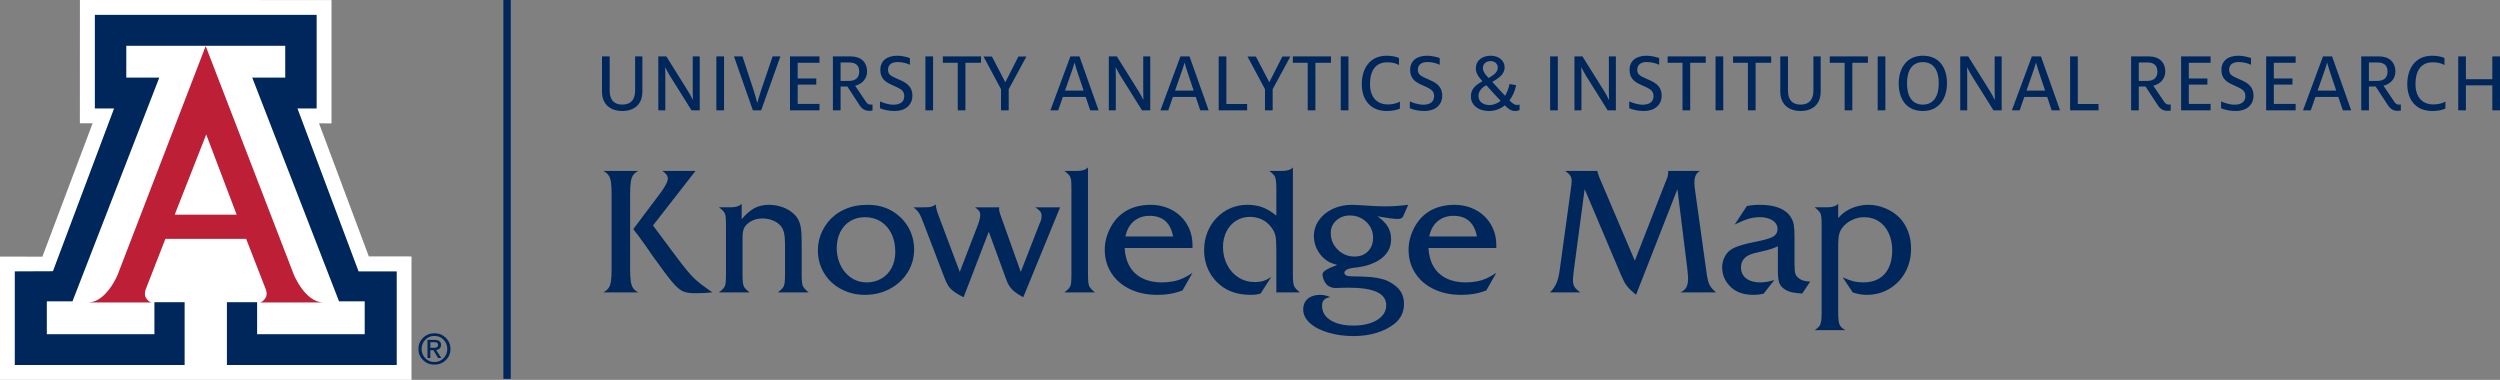
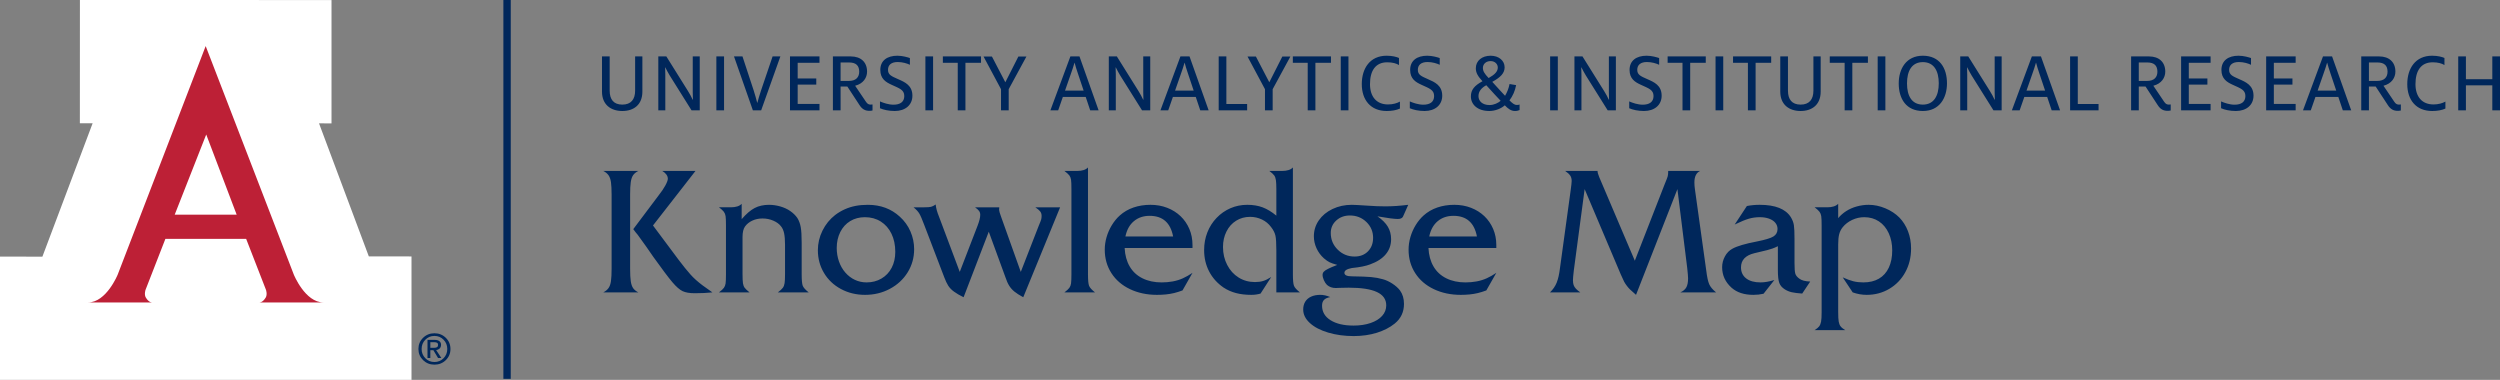
<svg xmlns="http://www.w3.org/2000/svg" version="1.1" id="Layer_1" x="0px" y="0px" viewBox="0 0 214.546 32.602" style="enable-background:new 0 0 214.546 32.602;" xml:space="preserve">
  <rect x="0" y="0" width="214.546" height="32.602" fill="#808080" stroke="none" />
  <g>
    <polygon style="fill:#FFFFFF;" points="6.858,0 6.854,10.58 7.95,10.577 3.638,22.026 0,22.02 0,32.602 35.315,32.602    35.315,22.007 31.651,22.001 27.378,10.585 28.45,10.59 28.45,0.004  " />
    <g>
      <path style="fill:#BD2036;" d="M17.651,3.954l7.564,19.614c0,0,0.969,2.387,2.543,2.387h-5.507c0,0,0.276,0.04,0.552-0.419    c0.158-0.263,0.025-0.656,0.025-0.656l-1.703-4.379h-3.474h-3.459l-1.706,4.379c0,0-0.13,0.393,0.027,0.656    c0.275,0.459,0.551,0.419,0.551,0.419H7.557c1.573,0,2.543-2.387,2.543-2.387L17.651,3.954z" />
    </g>
-     <polygon style="fill:#00275B;" points="17.658,3.929 24.478,3.929 24.478,6.657 21.645,6.657 29.095,25.858 31.298,25.858    31.298,28.683 22.065,28.683 22.065,25.935 19.473,25.935 19.473,31.324 34.046,31.324 34.046,23.289 30.774,23.294 25.528,9.308    27.175,9.308 27.175,1.278 17.658,1.278 8.14,1.278 8.14,9.308 9.789,9.308 4.542,23.276 1.269,23.289 1.269,31.324 15.844,31.324    15.844,25.935 13.251,25.935 13.251,28.683 4.018,28.683 4.018,25.858 6.221,25.858 13.671,6.657 10.838,6.657 10.838,3.929  " />
    <g>
      <path style="fill:#00275B;" d="M38.259,28.991c0.266,0.26,0.399,0.579,0.399,0.957c0,0.377-0.132,0.695-0.398,0.956    c-0.266,0.26-0.591,0.39-0.977,0.39c-0.386,0-0.711-0.13-0.977-0.39c-0.265-0.261-0.398-0.579-0.398-0.956    c0-0.378,0.134-0.697,0.399-0.957c0.267-0.261,0.591-0.391,0.976-0.391C37.667,28.6,37.993,28.73,38.259,28.991 M38.065,29.153    c-0.212-0.216-0.473-0.325-0.782-0.325c-0.309,0-0.569,0.109-0.782,0.325c-0.213,0.217-0.318,0.482-0.318,0.795    c0,0.314,0.105,0.579,0.318,0.795c0.213,0.216,0.473,0.323,0.782,0.323c0.308,0,0.568-0.107,0.782-0.323    c0.212-0.216,0.319-0.481,0.319-0.795C38.384,29.635,38.278,29.37,38.065,29.153 M36.687,29.169h0.123h0.501    c0.168,0,0.3,0.037,0.396,0.111c0.095,0.075,0.143,0.179,0.143,0.311c0,0.143-0.048,0.257-0.144,0.339    c-0.072,0.061-0.163,0.099-0.276,0.115l0.448,0.681h-0.141h-0.143l-0.403-0.673l-0.26,0.002v0.671h-0.122h-0.122V29.169z     M36.931,29.847h0.332c0.115,0,0.199-0.02,0.252-0.061c0.054-0.042,0.08-0.106,0.08-0.194c0-0.077-0.026-0.134-0.08-0.17    c-0.053-0.037-0.137-0.055-0.252-0.055h-0.332V29.847z" />
    </g>
    <polygon style="fill:#FFFFFF;" points="17.645,18.422 20.31,18.422 17.698,11.542 14.993,18.422  " />
    <rect x="43.2" style="fill:#00275B;" width="0.632" height="32.511" />
    <g>
      <path style="fill:#00275B;" d="M160.196,25.304c0.713,0,1.361-0.173,1.945-0.52c0.583-0.346,1.04-0.821,1.369-1.424    c0.33-0.603,0.495-1.281,0.495-2.033c0-0.532-0.088-1.026-0.264-1.483c-0.176-0.456-0.423-0.848-0.74-1.175    c-0.332-0.332-0.736-0.597-1.212-0.795c-0.476-0.198-0.951-0.297-1.425-0.297c-0.337,0-0.671,0.045-1.003,0.136    c-0.332,0.09-0.634,0.221-0.905,0.392s-0.506,0.376-0.706,0.615v-1.231c-0.196,0.201-0.506,0.301-0.931,0.301h-1.091    c0.205,0.156,0.346,0.285,0.421,0.388c0.076,0.102,0.125,0.227,0.147,0.373c0.022,0.147,0.033,0.413,0.033,0.799v7.448    c0,0.371-0.016,0.641-0.048,0.81c-0.032,0.168-0.087,0.302-0.165,0.403c-0.078,0.1-0.207,0.206-0.388,0.318h2.622    c-0.185-0.112-0.317-0.22-0.395-0.322c-0.078-0.103-0.132-0.238-0.161-0.407c-0.03-0.168-0.044-0.435-0.044-0.802v-5.83    c0-0.356,0.028-0.644,0.084-0.864c0.056-0.22,0.157-0.422,0.304-0.608c0.215-0.263,0.487-0.472,0.816-0.626    c0.33-0.154,0.673-0.231,1.03-0.231c0.478,0,0.898,0.12,1.259,0.359c0.362,0.239,0.642,0.578,0.843,1.015    c0.2,0.437,0.3,0.929,0.3,1.475c0,0.572-0.098,1.065-0.293,1.48c-0.195,0.415-0.477,0.73-0.846,0.945s-0.814,0.322-1.337,0.322    c-0.307,0-0.591-0.032-0.849-0.095c-0.259-0.064-0.567-0.176-0.923-0.337l0.857,1.289    C159.39,25.233,159.791,25.304,160.196,25.304 M152.695,24.279c0.08,0.22,0.24,0.405,0.48,0.557c0.19,0.117,0.39,0.199,0.6,0.245    s0.506,0.084,0.886,0.113l0.689-1.032c-0.435-0.015-0.75-0.1-0.945-0.257c-0.181-0.131-0.293-0.274-0.337-0.428    s-0.066-0.455-0.066-0.905v-2.043c0-0.581-0.018-0.985-0.055-1.212c-0.036-0.227-0.123-0.453-0.26-0.678    c-0.444-0.708-1.335-1.062-2.673-1.062c-0.381,0-0.747,0.034-1.099,0.103l-1.047,1.589c0.518-0.249,0.925-0.416,1.223-0.502    c0.298-0.085,0.61-0.128,0.938-0.128c0.293,0,0.555,0.042,0.787,0.125s0.411,0.201,0.538,0.355s0.191,0.331,0.191,0.531    c0,0.283-0.119,0.498-0.355,0.645c-0.237,0.146-0.715,0.29-1.432,0.432c-0.992,0.19-1.685,0.395-2.08,0.615    c-0.269,0.142-0.484,0.36-0.645,0.655c-0.161,0.296-0.242,0.607-0.242,0.934c0,0.689,0.269,1.275,0.806,1.758    c0.459,0.41,1.084,0.615,1.875,0.615c0.308,0,0.598-0.032,0.872-0.095l0.93-1.179c-0.45,0.137-0.845,0.205-1.187,0.205    c-0.527,0-0.939-0.115-1.234-0.344c-0.295-0.23-0.443-0.545-0.443-0.945c0-0.625,0.381-1.03,1.143-1.216    c0.571-0.132,0.938-0.22,1.102-0.264c0.163-0.044,0.312-0.089,0.447-0.135c0.134-0.046,0.291-0.114,0.472-0.202v2.044    C152.574,23.691,152.614,24.059,152.695,24.279 M137.251,15.219c-0.102-0.244-0.154-0.427-0.154-0.549h-2.776    c0.206,0.141,0.349,0.274,0.433,0.399c0.083,0.124,0.124,0.279,0.124,0.465c0,0.112-0.029,0.383-0.088,0.813l-0.915,6.657    c-0.064,0.523-0.158,0.939-0.282,1.249c-0.125,0.31-0.317,0.59-0.575,0.839h2.6c-0.161-0.112-0.287-0.217-0.377-0.315    c-0.091-0.098-0.155-0.201-0.194-0.311c-0.04-0.11-0.059-0.25-0.059-0.421c0-0.137,0.024-0.413,0.073-0.828l0.93-6.987    l3.106,7.331c0.136,0.308,0.232,0.513,0.285,0.615c0.054,0.103,0.13,0.219,0.228,0.348c0.097,0.13,0.189,0.235,0.274,0.315    c0.086,0.081,0.258,0.236,0.517,0.465l3.552-9.074l0.842,6.774c0.049,0.45,0.073,0.745,0.073,0.887    c0,0.327-0.049,0.581-0.146,0.761c-0.098,0.181-0.269,0.328-0.513,0.44h3.062c-0.288-0.234-0.484-0.465-0.586-0.692    c-0.103-0.227-0.188-0.622-0.257-1.183l-0.974-6.987c-0.029-0.201-0.044-0.391-0.044-0.572c0-0.507,0.164-0.837,0.491-0.988    h-2.739c0,0.2-0.014,0.351-0.04,0.454c-0.027,0.102-0.114,0.329-0.261,0.681l-2.563,6.57L137.251,15.219z M123.379,18.983    c0.366-0.307,0.818-0.461,1.355-0.461c1.118,0,1.789,0.591,2.014,1.773h-4.094C122.771,19.728,123.013,19.291,123.379,18.983     M128.411,21.027c0-0.498-0.091-0.958-0.271-1.381c-0.181-0.422-0.433-0.787-0.755-1.095c-0.322-0.307-0.703-0.546-1.142-0.717    c-0.44-0.171-0.918-0.257-1.436-0.257c-0.527,0-1.014,0.077-1.461,0.231c-0.447,0.154-0.839,0.382-1.176,0.685    c-0.259,0.234-0.486,0.511-0.681,0.831s-0.345,0.659-0.45,1.018c-0.105,0.359-0.158,0.722-0.158,1.088    c0,0.747,0.189,1.416,0.568,2.007c0.378,0.59,0.91,1.049,1.597,1.377c0.685,0.327,1.458,0.49,2.318,0.49    c0.253,0,0.506-0.012,0.758-0.036c0.251-0.025,0.49-0.065,0.717-0.121c0.228-0.056,0.466-0.131,0.715-0.224l0.857-1.508    c-0.289,0.195-0.567,0.352-0.835,0.472c-0.269,0.12-0.556,0.208-0.861,0.264s-0.624,0.084-0.956,0.084    c-0.62,0-1.167-0.117-1.64-0.352c-0.474-0.234-0.84-0.573-1.099-1.018c-0.259-0.444-0.403-0.971-0.432-1.582h5.823V21.027z     M117.259,19.049c0.385,0.372,0.578,0.826,0.578,1.363c0,0.473-0.146,0.859-0.439,1.157c-0.293,0.298-0.677,0.447-1.15,0.447    c-0.567,0-1.049-0.197-1.447-0.59c-0.398-0.393-0.597-0.87-0.597-1.432c0-0.429,0.158-0.787,0.473-1.073    c0.315-0.285,0.704-0.428,1.168-0.428C116.402,18.493,116.873,18.678,117.259,19.049 M118.899,17.709    c-0.483,0-0.989-0.019-1.516-0.059c-0.732-0.048-1.191-0.073-1.377-0.073c-0.601,0-1.151,0.12-1.652,0.359    c-0.5,0.239-0.892,0.564-1.175,0.974s-0.425,0.867-0.425,1.37c0,0.351,0.076,0.693,0.227,1.025    c0.151,0.332,0.364,0.62,0.637,0.865c0.181,0.156,0.345,0.269,0.491,0.34c0.147,0.071,0.364,0.145,0.652,0.223    c-0.352,0.137-0.617,0.251-0.795,0.341c-0.178,0.09-0.3,0.173-0.366,0.249c-0.066,0.076-0.099,0.165-0.099,0.267    c0,0.132,0.037,0.282,0.11,0.451c0.073,0.168,0.161,0.304,0.264,0.406c0.205,0.181,0.456,0.271,0.754,0.271    c0.147,0,0.266-0.004,0.359-0.014c0.19-0.01,0.444-0.015,0.762-0.015c1.079,0,1.884,0.125,2.417,0.374    c0.532,0.249,0.798,0.629,0.798,1.142c0,0.342-0.117,0.643-0.352,0.905c-0.234,0.261-0.565,0.465-0.992,0.611    c-0.427,0.147-0.914,0.22-1.461,0.22c-0.825,0-1.482-0.153-1.97-0.458c-0.489-0.305-0.733-0.721-0.733-1.249    c0-0.219,0.058-0.387,0.172-0.501c0.115-0.115,0.292-0.194,0.531-0.238c-0.298-0.127-0.583-0.191-0.857-0.191    c-0.302,0-0.565,0.052-0.787,0.154c-0.222,0.103-0.391,0.248-0.505,0.436c-0.115,0.188-0.172,0.411-0.172,0.67    c0,0.425,0.191,0.812,0.575,1.161c0.383,0.349,0.908,0.623,1.574,0.82c0.667,0.198,1.396,0.297,2.187,0.297    c0.356,0,0.703-0.025,1.04-0.073c0.336-0.049,0.65-0.119,0.941-0.209c0.29-0.091,0.567-0.203,0.831-0.337s0.5-0.287,0.71-0.458    c0.528-0.43,0.791-0.991,0.791-1.684c0-0.454-0.114-0.84-0.344-1.158c-0.161-0.209-0.378-0.404-0.652-0.582    c-0.273-0.178-0.544-0.304-0.813-0.377c-0.322-0.093-0.662-0.155-1.021-0.187c-0.359-0.032-0.9-0.052-1.623-0.062    c-0.439,0-0.659-0.1-0.659-0.3c0-0.098,0.05-0.18,0.15-0.246s0.26-0.121,0.48-0.165c0.684-0.068,1.209-0.173,1.575-0.314    c0.595-0.215,1.045-0.506,1.347-0.872c0.303-0.366,0.455-0.796,0.455-1.289c0-0.4-0.093-0.757-0.279-1.069    c-0.185-0.313-0.483-0.611-0.893-0.894c0.864,0.151,1.445,0.227,1.743,0.227c0.229,0,0.378-0.066,0.447-0.198l0.454-1.018    C120.147,17.665,119.495,17.709,118.899,17.709 M108.353,17.793c-0.385-0.144-0.822-0.216-1.311-0.216    c-0.517,0-1.001,0.098-1.45,0.293c-0.449,0.196-0.845,0.471-1.186,0.828c-0.342,0.356-0.606,0.77-0.791,1.241    c-0.186,0.472-0.279,0.978-0.279,1.52c0,0.674,0.143,1.285,0.429,1.835c0.285,0.549,0.697,1.009,1.234,1.38    c0.327,0.215,0.685,0.374,1.073,0.476c0.388,0.103,0.826,0.154,1.315,0.154c0.273,0,0.537-0.036,0.791-0.11l0.915-1.42    c-0.264,0.166-0.496,0.279-0.696,0.34c-0.2,0.061-0.432,0.092-0.696,0.092c-0.522,0-0.991-0.13-1.406-0.389    c-0.415-0.258-0.742-0.62-0.981-1.084c-0.24-0.463-0.359-0.976-0.359-1.538c0-0.488,0.099-0.93,0.297-1.325    c0.197-0.396,0.473-0.705,0.827-0.927c0.354-0.222,0.756-0.333,1.205-0.333c0.356,0,0.693,0.076,1.011,0.227    c0.317,0.151,0.578,0.366,0.783,0.645c0.196,0.249,0.32,0.492,0.374,0.728c0.054,0.237,0.081,0.663,0.081,1.278v3.604h2.021    c-0.278-0.22-0.448-0.409-0.509-0.568c-0.061-0.158-0.092-0.489-0.092-0.992v-9.163c-0.185,0.201-0.495,0.301-0.93,0.301h-1.091    c0.2,0.151,0.338,0.278,0.414,0.38c0.075,0.103,0.125,0.241,0.15,0.414c0.024,0.174,0.037,0.429,0.037,0.766v2.277    C109.132,18.175,108.739,17.937,108.353,17.793 M97.306,18.983c0.366-0.307,0.818-0.461,1.355-0.461    c1.118,0,1.789,0.591,2.014,1.773h-4.094C96.698,19.728,96.94,19.291,97.306,18.983 M102.338,21.027    c0-0.498-0.091-0.958-0.271-1.381c-0.181-0.422-0.433-0.787-0.755-1.095c-0.322-0.307-0.703-0.546-1.142-0.717    c-0.44-0.171-0.918-0.257-1.436-0.257c-0.527,0-1.014,0.077-1.461,0.231c-0.447,0.154-0.839,0.382-1.176,0.685    c-0.259,0.234-0.486,0.511-0.681,0.831s-0.345,0.659-0.45,1.018c-0.105,0.359-0.158,0.722-0.158,1.088    c0,0.747,0.189,1.416,0.568,2.007c0.378,0.59,0.911,1.049,1.597,1.377c0.686,0.327,1.458,0.49,2.318,0.49    c0.254,0,0.506-0.012,0.758-0.036c0.251-0.025,0.49-0.065,0.718-0.121c0.227-0.056,0.465-0.131,0.714-0.224l0.857-1.508    c-0.289,0.195-0.567,0.352-0.835,0.472c-0.269,0.12-0.556,0.208-0.861,0.264s-0.624,0.084-0.956,0.084    c-0.62,0-1.167-0.117-1.64-0.352c-0.474-0.234-0.84-0.573-1.099-1.018c-0.259-0.444-0.403-0.971-0.432-1.582h5.823V21.027z     M93.461,24.524c-0.061-0.158-0.092-0.489-0.092-0.992v-9.163c-0.185,0.201-0.495,0.301-0.93,0.301h-1.091    c0.205,0.156,0.345,0.284,0.421,0.384c0.075,0.1,0.124,0.223,0.146,0.37c0.022,0.146,0.033,0.415,0.033,0.806v7.302    c0,0.381-0.011,0.646-0.033,0.795s-0.071,0.274-0.146,0.377c-0.076,0.102-0.216,0.232-0.421,0.388h2.622    C93.691,24.872,93.522,24.683,93.461,24.524 M86.283,23.788c0.098,0.298,0.205,0.541,0.323,0.729    c0.117,0.188,0.264,0.355,0.443,0.502c0.178,0.146,0.433,0.31,0.765,0.49l3.164-7.719h-2.131c0.2,0.131,0.34,0.25,0.421,0.355    c0.08,0.105,0.121,0.231,0.121,0.377c0,0.122-0.012,0.227-0.037,0.315c-0.024,0.088-0.093,0.264-0.205,0.527l-1.545,3.97    l-1.692-4.739c-0.113-0.307-0.169-0.503-0.169-0.586c0-0.029,0.005-0.102,0.015-0.219h-2.08c0.166,0.117,0.282,0.222,0.348,0.315    c0.066,0.092,0.099,0.202,0.099,0.329c0,0.23-0.076,0.54-0.227,0.93l-1.531,3.97l-1.78-4.739c-0.161-0.39-0.256-0.739-0.286-1.047    c-0.156,0.107-0.29,0.175-0.402,0.201c-0.113,0.027-0.303,0.041-0.572,0.041h-0.93c0.23,0.185,0.396,0.363,0.498,0.534    c0.103,0.171,0.252,0.518,0.447,1.04l1.692,4.424c0.112,0.303,0.227,0.546,0.344,0.729c0.117,0.183,0.28,0.352,0.487,0.505    c0.208,0.154,0.485,0.316,0.831,0.487l2.161-5.625L86.283,23.788z M75.59,19.013c0.393,0.249,0.698,0.598,0.916,1.047    c0.217,0.449,0.326,0.967,0.326,1.553c0,0.517-0.104,0.974-0.312,1.37c-0.207,0.395-0.499,0.703-0.875,0.922    c-0.376,0.22-0.801,0.33-1.274,0.33c-0.357,0-0.69-0.072-1-0.216c-0.31-0.144-0.585-0.353-0.824-0.626    c-0.239-0.274-0.423-0.594-0.549-0.96c-0.127-0.366-0.191-0.749-0.191-1.15c0-0.507,0.101-0.964,0.304-1.369    c0.203-0.406,0.487-0.719,0.853-0.941c0.367-0.223,0.786-0.334,1.26-0.334C74.742,18.639,75.197,18.764,75.59,19.013     M73.411,17.672c-0.322,0.064-0.627,0.16-0.915,0.29c-0.289,0.129-0.562,0.292-0.821,0.487c-0.464,0.361-0.827,0.809-1.091,1.344    c-0.264,0.534-0.396,1.095-0.396,1.681c0,0.713,0.175,1.362,0.524,1.948s0.835,1.046,1.458,1.381    c0.622,0.334,1.312,0.501,2.069,0.501c0.776,0,1.488-0.173,2.135-0.52c0.647-0.346,1.154-0.819,1.523-1.417    c0.369-0.598,0.553-1.258,0.553-1.981c0-0.528-0.105-1.034-0.315-1.52s-0.515-0.909-0.915-1.271    c-0.738-0.678-1.651-1.018-2.74-1.018C74.09,17.577,73.733,17.609,73.411,17.672 M62.719,17.79h-1.018    c0.205,0.156,0.346,0.285,0.421,0.388c0.076,0.102,0.125,0.227,0.147,0.373c0.022,0.147,0.033,0.413,0.033,0.799v4.182    c0,0.381-0.011,0.646-0.033,0.795s-0.071,0.274-0.147,0.377c-0.075,0.102-0.216,0.232-0.421,0.388h2.622    c-0.2-0.161-0.338-0.292-0.414-0.392c-0.075-0.1-0.125-0.231-0.15-0.392c-0.024-0.161-0.036-0.42-0.036-0.776v-3.194    c0-0.4,0.07-0.7,0.212-0.9c0.156-0.215,0.366-0.384,0.63-0.506s0.554-0.183,0.872-0.183c0.327,0,0.635,0.062,0.926,0.187    c0.29,0.124,0.511,0.287,0.663,0.487c0.122,0.146,0.21,0.343,0.264,0.59c0.053,0.246,0.08,0.579,0.08,0.999v2.52    c0,0.342-0.012,0.596-0.037,0.762c-0.024,0.166-0.075,0.301-0.153,0.406c-0.078,0.105-0.22,0.236-0.425,0.392h2.644    c-0.278-0.22-0.448-0.409-0.509-0.568c-0.061-0.158-0.092-0.489-0.092-0.992v-2.688c0-0.601-0.027-1.051-0.08-1.351    c-0.054-0.301-0.152-0.563-0.293-0.788c-0.152-0.22-0.352-0.416-0.601-0.589c-0.249-0.174-0.536-0.307-0.86-0.4    c-0.325-0.092-0.649-0.139-0.971-0.139c-0.469,0-0.879,0.092-1.23,0.275c-0.352,0.183-0.723,0.502-1.114,0.956v-1.319    C63.464,17.69,63.154,17.79,62.719,17.79 M54.721,20.141c0.556,0.761,1.005,1.396,1.347,1.904c0.752,1.05,1.295,1.772,1.63,2.168    c0.334,0.395,0.629,0.653,0.882,0.773c0.254,0.119,0.603,0.179,1.048,0.179c0.556,0,1.059-0.024,1.509-0.073    c-0.372-0.259-0.655-0.462-0.85-0.608c-0.195-0.147-0.383-0.3-0.564-0.461c-0.181-0.162-0.339-0.32-0.476-0.477    c-0.278-0.312-0.612-0.725-1-1.237c-0.388-0.513-1.124-1.499-2.208-2.959l3.647-4.68h-2.849c0.318,0.195,0.476,0.42,0.476,0.673    c0,0.122-0.072,0.315-0.216,0.579s-0.331,0.54-0.56,0.828l-2.19,2.915C54.518,19.899,54.642,20.058,54.721,20.141 M54.131,15.629    c0.037-0.254,0.104-0.452,0.201-0.593c0.098-0.142,0.247-0.264,0.447-0.366h-3.003c0.195,0.102,0.345,0.225,0.447,0.369    c0.103,0.144,0.172,0.342,0.209,0.594c0.036,0.251,0.055,0.604,0.055,1.058v6.379c0,0.455-0.019,0.807-0.055,1.059    c-0.037,0.251-0.106,0.449-0.209,0.593c-0.102,0.144-0.252,0.267-0.447,0.37h3.003c-0.2-0.103-0.349-0.225-0.447-0.366    c-0.097-0.142-0.164-0.34-0.201-0.594c-0.037-0.253-0.055-0.607-0.055-1.062v-6.379C54.076,16.237,54.094,15.883,54.131,15.629" />
      <path style="fill:#00275B;" d="M210.961,9.467h0.66V7.321h2.265v2.146h0.66V4.842h-0.66v1.953h-2.265V4.842h-0.66V9.467z     M208.725,9.526c0.446,0,0.817-0.067,1.136-0.208v-0.6c-0.26,0.141-0.594,0.245-1.025,0.245c-0.987,0-1.544-0.669-1.544-1.746    c0-1.158,0.483-1.871,1.478-1.871c0.467,0,0.794,0.104,1.009,0.237V4.975c-0.193-0.089-0.556-0.193-1.061-0.193    c-1.426,0-2.13,1.084-2.13,2.435C206.588,8.576,207.344,9.526,208.725,9.526 M203.297,6.943V5.361h0.728    c0.595,0,0.87,0.267,0.87,0.795c0,0.475-0.29,0.787-0.87,0.787H203.297z M205.77,9.511c0.096,0,0.178-0.007,0.267-0.029V8.963    c-0.059,0.007-0.111,0.014-0.163,0.014c-0.149,0-0.275-0.052-0.401-0.245l-0.927-1.374c0.705-0.178,1.023-0.697,1.023-1.21    c0-0.824-0.541-1.306-1.395-1.306h-1.536v4.625h0.659V7.425h0.58l1.04,1.589C205.154,9.385,205.421,9.511,205.77,9.511     M197.64,9.467h0.668l0.401-1.151h1.961l0.386,1.151h0.72l-1.641-4.625h-0.78L197.64,9.467z M198.895,7.775l0.49-1.404    c0.119-0.334,0.26-0.75,0.319-0.98h0.015c0.045,0.208,0.171,0.579,0.275,0.899l0.497,1.485H198.895z M194.478,9.467h2.531V8.918    h-1.871V7.261h1.596V6.735h-1.596V5.39h1.871V4.842h-2.531V9.467z M191.879,9.526c0.898,0,1.514-0.511,1.514-1.313    c0-0.884-0.645-1.167-1.225-1.419c-0.572-0.253-0.869-0.371-0.869-0.802c0-0.423,0.29-0.669,0.832-0.669    c0.416,0,0.824,0.127,1.047,0.238V4.982c-0.171-0.059-0.616-0.2-1.077-0.2c-0.861,0-1.462,0.408-1.462,1.217    c0,0.773,0.482,1.055,0.972,1.278c0.676,0.312,1.085,0.43,1.085,0.965c0,0.505-0.357,0.743-0.929,0.743    c-0.416,0-0.876-0.156-1.158-0.282v0.586C190.913,9.422,191.366,9.526,191.879,9.526 M187.179,9.467h2.531V8.918h-1.871V7.261    h1.596V6.735h-1.596V5.39h1.871V4.842h-2.531V9.467z M183.547,6.943V5.361h0.729c0.594,0,0.869,0.267,0.869,0.795    c0,0.475-0.29,0.787-0.869,0.787H183.547z M186.02,9.511c0.097,0,0.178-0.007,0.267-0.029V8.963    c-0.059,0.007-0.111,0.014-0.163,0.014c-0.149,0-0.275-0.052-0.401-0.245l-0.927-1.374c0.705-0.178,1.024-0.697,1.024-1.21    c0-0.824-0.542-1.306-1.396-1.306h-1.536v4.625h0.659V7.425h0.58l1.04,1.589C185.404,9.385,185.671,9.511,186.02,9.511     M177.653,9.467h2.442V8.926h-1.782V4.842h-0.66V9.467z M172.656,9.467h0.668l0.401-1.151h1.96l0.386,1.151h0.721l-1.641-4.625    h-0.78L172.656,9.467z M173.911,7.775l0.49-1.404c0.119-0.334,0.26-0.75,0.319-0.98h0.015c0.044,0.208,0.171,0.579,0.275,0.899    l0.497,1.485H173.911z M168.224,9.467h0.6V6.408c0-0.245-0.015-0.423-0.015-0.623h0.015c0.112,0.222,0.245,0.475,0.386,0.705    l1.865,2.977h0.704V4.842h-0.6V7.9c0,0.245,0.007,0.446,0.015,0.654h-0.023c-0.104-0.231-0.26-0.52-0.393-0.728l-1.865-2.984    h-0.689V9.467z M165.016,8.977c-0.944,0-1.36-0.742-1.36-1.819s0.416-1.827,1.36-1.827c0.943,0,1.366,0.743,1.366,1.819    C166.382,8.227,165.959,8.977,165.016,8.977 M165.016,9.526c1.426,0,2.071-1.12,2.071-2.376c0-1.322-0.645-2.368-2.071-2.368    c-1.426,0-2.071,1.121-2.071,2.376C162.945,8.48,163.59,9.526,165.016,9.526 M161.14,9.467h0.66V4.842h-0.66V9.467z     M158.304,9.467h0.66V5.39h1.337V4.842h-3.274V5.39h1.277V9.467z M154.524,9.526c0.988,0,1.723-0.541,1.723-1.662V4.842h-0.623    v2.94c0,0.75-0.357,1.195-1.1,1.195c-0.742,0-1.084-0.445-1.084-1.195v-2.94h-0.66v3.022    C152.78,8.985,153.544,9.526,154.524,9.526 M150.003,9.467h0.66V5.39H152V4.842h-3.274V5.39h1.277V9.467z M147.226,9.467h0.66    V4.842h-0.66V9.467z M144.39,9.467h0.66V5.39h1.336V4.842h-3.273V5.39h1.277V9.467z M141.085,9.526    c0.899,0,1.515-0.511,1.515-1.313c0-0.884-0.645-1.167-1.225-1.419c-0.572-0.253-0.869-0.371-0.869-0.802    c0-0.423,0.29-0.669,0.832-0.669c0.416,0,0.824,0.127,1.047,0.238V4.982c-0.171-0.059-0.616-0.2-1.077-0.2    c-0.861,0-1.462,0.408-1.462,1.217c0,0.773,0.482,1.055,0.972,1.278c0.676,0.312,1.085,0.43,1.085,0.965    c0,0.505-0.357,0.743-0.929,0.743c-0.416,0-0.876-0.156-1.158-0.282v0.586C140.12,9.422,140.573,9.526,141.085,9.526     M135.116,9.467h0.601V6.408c0-0.245-0.015-0.423-0.015-0.623h0.015c0.111,0.222,0.245,0.475,0.386,0.705l1.865,2.977h0.704V4.842    h-0.601V7.9c0,0.245,0.008,0.446,0.015,0.654h-0.022c-0.104-0.231-0.26-0.52-0.394-0.728l-1.864-2.984h-0.69V9.467z M133.03,9.467    h0.66V4.842h-0.66V9.467z M127.832,9.015c-0.609,0-0.951-0.335-0.951-0.765c0-0.401,0.238-0.698,0.669-0.936    c0.305,0.356,1.233,1.337,1.233,1.337C128.583,8.829,128.211,9.015,127.832,9.015 M127.751,6.697    c-0.372-0.386-0.491-0.609-0.491-0.868c0-0.335,0.268-0.587,0.662-0.587c0.371,0,0.616,0.26,0.616,0.549    C128.538,6.133,128.293,6.393,127.751,6.697 M127.81,9.526c0.528,0,1.047-0.23,1.329-0.489c0.259,0.274,0.527,0.489,0.868,0.489    c0.179,0,0.305-0.037,0.401-0.082V8.97c-0.074,0.03-0.148,0.037-0.237,0.037c-0.223,0-0.394-0.163-0.631-0.393    c0.282-0.372,0.475-0.803,0.571-1.308l-0.564-0.096c-0.074,0.386-0.215,0.72-0.386,1.01c0,0-0.749-0.802-1.098-1.196    c0.72-0.393,1.061-0.75,1.061-1.247c0-0.565-0.49-0.995-1.195-0.995c-0.743,0-1.277,0.423-1.277,1.076    c0,0.401,0.185,0.691,0.571,1.114c-0.683,0.372-0.994,0.728-0.994,1.3C126.229,8.97,126.8,9.526,127.81,9.526 M122.256,9.526    c0.899,0,1.514-0.511,1.514-1.313c0-0.884-0.645-1.167-1.224-1.419c-0.572-0.253-0.869-0.371-0.869-0.802    c0-0.423,0.289-0.669,0.832-0.669c0.416,0,0.824,0.127,1.046,0.238V4.982c-0.17-0.059-0.615-0.2-1.076-0.2    c-0.862,0-1.462,0.408-1.462,1.217c0,0.773,0.482,1.055,0.972,1.278c0.676,0.312,1.084,0.43,1.084,0.965    c0,0.505-0.356,0.743-0.928,0.743c-0.416,0-0.876-0.156-1.158-0.282v0.586C121.291,9.422,121.743,9.526,122.256,9.526     M119.004,9.526c0.445,0,0.816-0.067,1.136-0.208v-0.6c-0.26,0.141-0.594,0.245-1.025,0.245c-0.987,0-1.544-0.669-1.544-1.746    c0-1.158,0.482-1.871,1.477-1.871c0.468,0,0.795,0.104,1.01,0.237V4.975c-0.193-0.089-0.557-0.193-1.062-0.193    c-1.425,0-2.13,1.084-2.13,2.435C116.866,8.576,117.623,9.526,119.004,9.526 M115.062,9.467h0.66V4.842h-0.66V9.467z     M112.226,9.467h0.66V5.39h1.336V4.842h-3.273V5.39h1.277V9.467z M108.558,9.467h0.66V7.655l1.522-2.806h-0.691l-1.12,2.212    l-1.151-2.212h-0.72l1.5,2.806V9.467z M104.586,9.467h2.441V8.926h-1.782V4.842h-0.659V9.467z M99.588,9.467h0.668l0.401-1.151    h1.961l0.386,1.151h0.72l-1.641-4.625h-0.78L99.588,9.467z M100.843,7.775l0.49-1.404c0.119-0.334,0.26-0.75,0.319-0.98h0.015    c0.045,0.208,0.171,0.579,0.275,0.899l0.497,1.485H100.843z M95.156,9.467h0.601V6.408c0-0.245-0.015-0.423-0.015-0.623h0.015    c0.111,0.222,0.245,0.475,0.386,0.705l1.864,2.977h0.705V4.842h-0.601V7.9c0,0.245,0.008,0.446,0.015,0.654h-0.022    C98,8.323,97.844,8.034,97.71,7.826l-1.864-2.984h-0.69V9.467z M90.144,9.467h0.668l0.401-1.151h1.96l0.386,1.151h0.721    l-1.641-4.625h-0.78L90.144,9.467z M91.399,7.775l0.49-1.404c0.119-0.334,0.26-0.75,0.319-0.98h0.015    c0.044,0.208,0.171,0.579,0.275,0.899l0.497,1.485H91.399z M85.905,9.467h0.66V7.655l1.522-2.806h-0.691l-1.12,2.212l-1.151-2.212    h-0.72l1.5,2.806V9.467z M82.192,9.467h0.66V5.39h1.337V4.842h-3.274V5.39h1.277V9.467z M79.416,9.467h0.66V4.842h-0.66V9.467z     M76.787,9.526c0.899,0,1.514-0.511,1.514-1.313c0-0.884-0.645-1.167-1.225-1.419c-0.572-0.253-0.869-0.371-0.869-0.802    c0-0.423,0.29-0.669,0.832-0.669c0.416,0,0.825,0.127,1.047,0.238V4.982c-0.171-0.059-0.616-0.2-1.076-0.2    c-0.862,0-1.463,0.408-1.463,1.217c0,0.773,0.482,1.055,0.972,1.278c0.676,0.312,1.085,0.43,1.085,0.965    c0,0.505-0.357,0.743-0.929,0.743c-0.416,0-0.876-0.156-1.157-0.282v0.586C75.822,9.422,76.274,9.526,76.787,9.526 M72.138,6.943    V5.361h0.728c0.595,0,0.87,0.267,0.87,0.795c0,0.475-0.29,0.787-0.87,0.787H72.138z M74.611,9.511    c0.096,0,0.178-0.007,0.267-0.029V8.963c-0.059,0.007-0.111,0.014-0.163,0.014c-0.149,0-0.275-0.052-0.401-0.245l-0.928-1.374    c0.706-0.178,1.024-0.697,1.024-1.21c0-0.824-0.541-1.306-1.395-1.306h-1.537v4.625h0.66V7.425h0.58l1.04,1.589    C73.995,9.385,74.262,9.511,74.611,9.511 M67.796,9.467h2.531V8.918h-1.871V7.261h1.596V6.735h-1.596V5.39h1.871V4.842h-2.531    V9.467z M64.61,9.467h0.713l1.648-4.625h-0.668l-0.988,2.91c-0.118,0.341-0.259,0.839-0.319,1.069h-0.015    c-0.052-0.23-0.193-0.72-0.304-1.069l-0.958-2.91h-0.728L64.61,9.467z M61.477,9.467h0.66V4.842h-0.66V9.467z M56.495,9.467h0.601    V6.408c0-0.245-0.015-0.423-0.015-0.623h0.015c0.111,0.222,0.245,0.475,0.386,0.705l1.864,2.977h0.705V4.842H59.45V7.9    c0,0.245,0.008,0.446,0.015,0.654h-0.022c-0.104-0.231-0.26-0.52-0.394-0.728l-1.864-2.984h-0.69V9.467z M53.406,9.526    c0.988,0,1.722-0.541,1.722-1.662V4.842h-0.623v2.94c0,0.75-0.356,1.195-1.099,1.195s-1.085-0.445-1.085-1.195v-2.94h-0.659v3.022    C51.662,8.985,52.425,9.526,53.406,9.526" />
    </g>
  </g>
</svg>